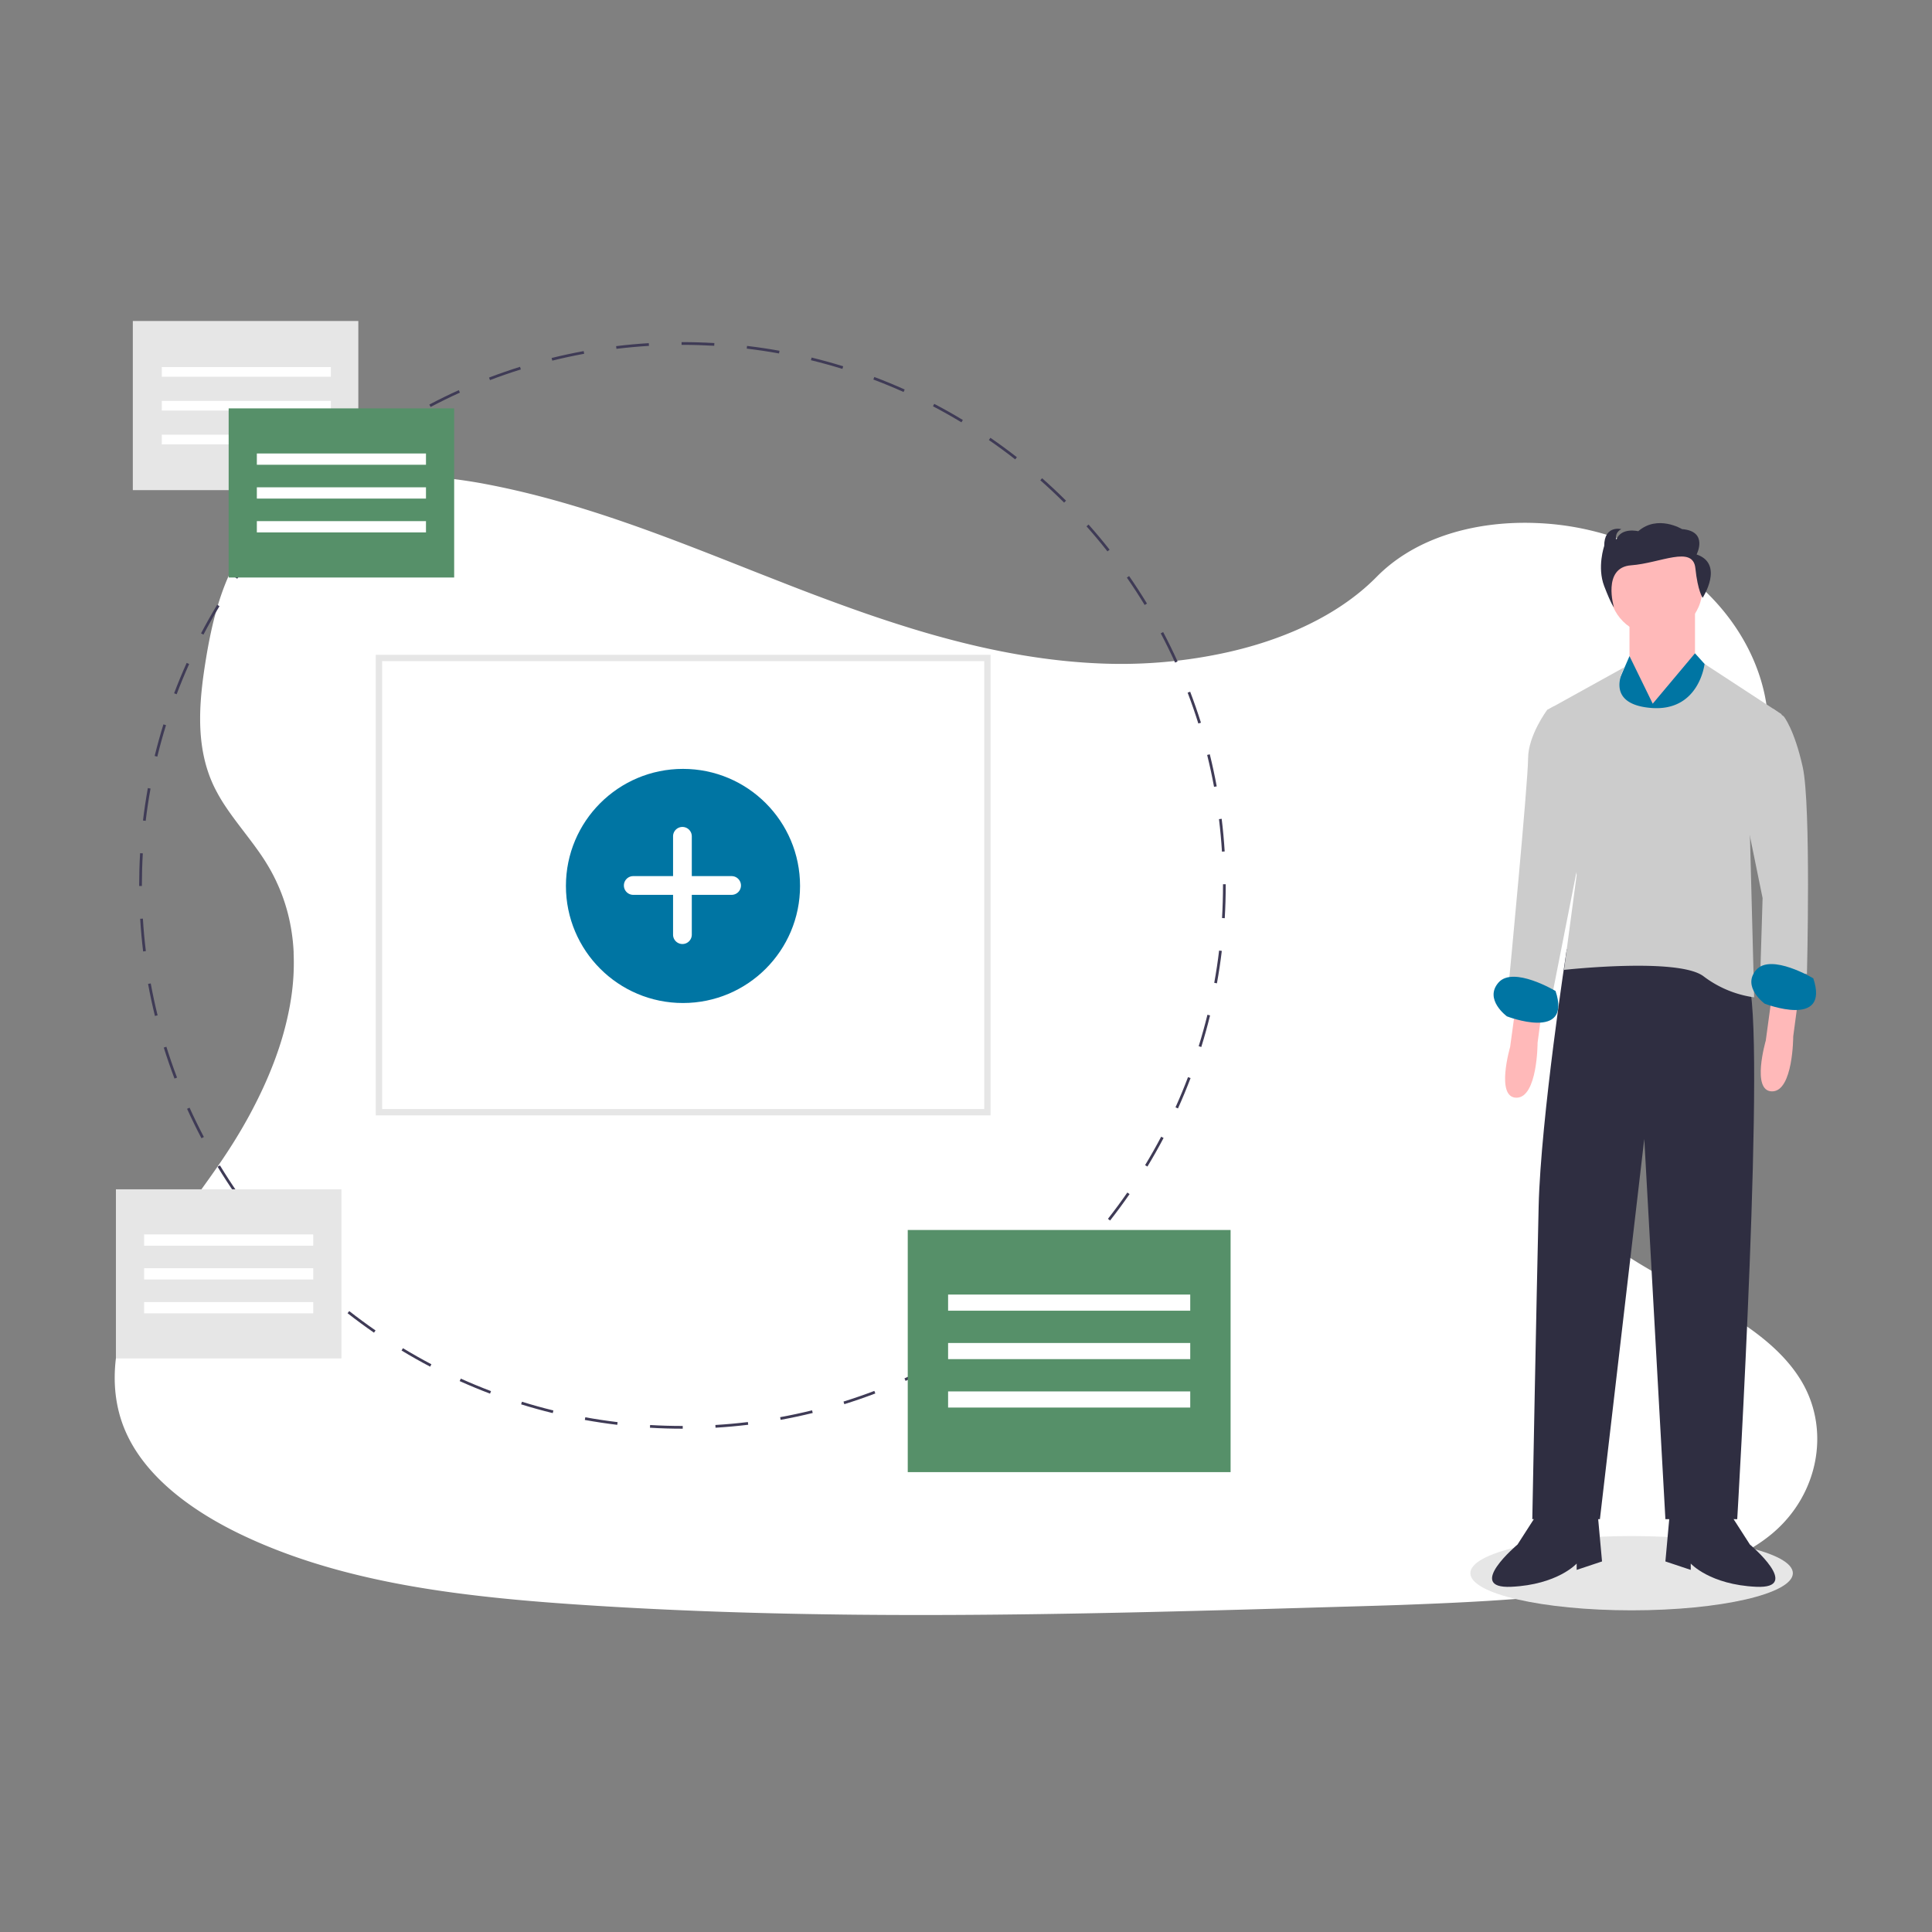
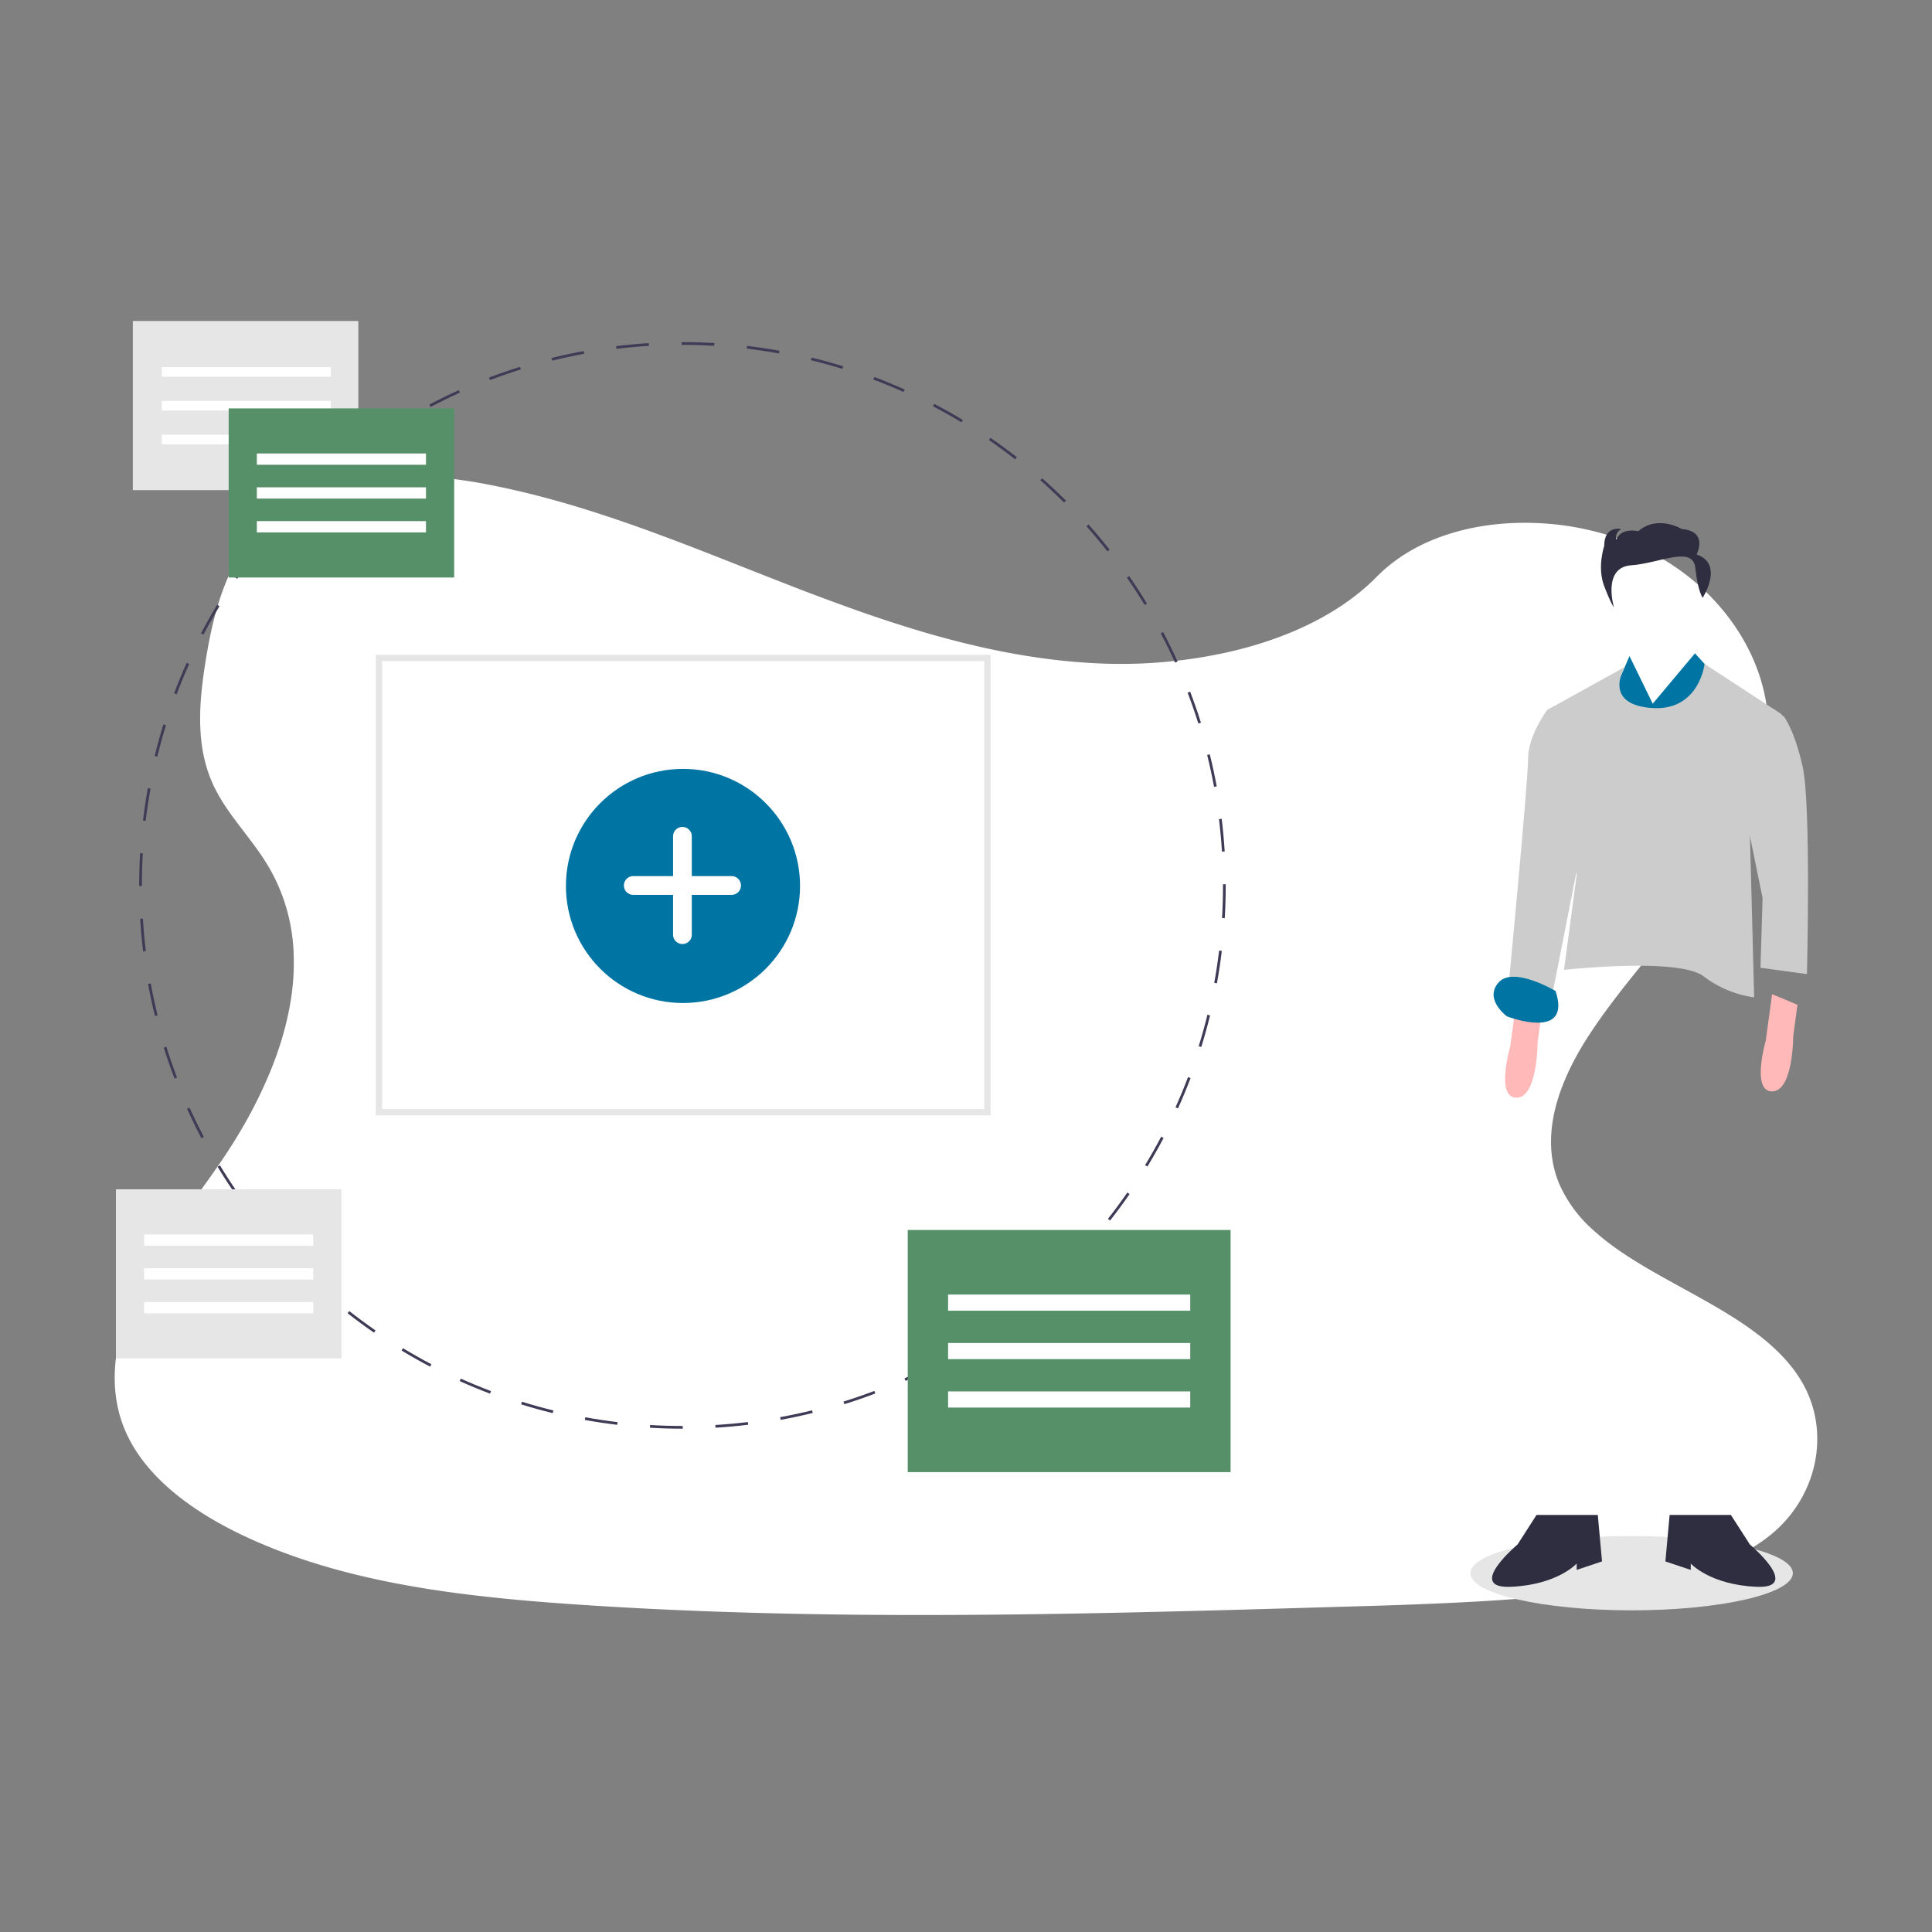
<svg xmlns="http://www.w3.org/2000/svg" width="800" height="800" viewBox="0 0 800 800">
  <rect x="0" y="0" width="800" height="800" fill="#808080" stroke="none" />
  <defs>
    <clipPath id="clip-_149">
      <rect width="800" height="800" />
    </clipPath>
  </defs>
  <g id="_149" data-name="149" clip-path="url(#clip-_149)">
    <g id="Component_1_164" data-name="Component 1 – 164" transform="translate(47.512 197)">
      <path id="Path_168" data-name="Path 168" d="M798.2,560.6c-7.681,6.368-16.954,10.907-26.968,14.266q-2.186.747-4.434,1.4c-3.868,1.152-7.828,2.151-11.822,3.024-1.969.44-3.952.845-5.935,1.222-3.373.649-6.759,1.229-10.125,1.76-12.492,1.962-25.068,3.415-37.707,4.518q-5.845.517-11.7.929l-1.557.112-2.793.189-1.718.112c-2.612.175-5.223.328-7.828.475-10.439.587-20.893,1.013-31.346,1.4-7.681.265-15.285.489-22.924.7l-15.537.454-4.015.119-1.76.049q-6.9.209-13.812.4l-1.3.035-4.05.119-7.681.209-2.29.063-2.095.056c-48.761,1.313-97.557,2.269-146.289,1.857q-5.852-.042-11.7-.126c-36.185-.468-72.328-1.732-108.408-4.19-12.681-.866-25.445-1.913-38.14-3.359q-5.866-.663-11.7-1.445c-31.185-4.19-61.6-11.256-88.849-24.44-20.522-9.951-39.467-24.1-47.413-42.937-8.023-19.007-3.778-40.354,5.384-58.984s22.945-35.326,34.83-52.832c4.085-6.026,7.946-12.3,11.445-18.756.209-.391.426-.789.628-1.18q2.688-5.049,5.07-10.223h0q2.262-4.93,4.19-9.957.58-1.5,1.11-3c.042-.112.084-.223.119-.335s.091-.251.133-.377a129.277,129.277,0,0,0,5.265-19.461l.168-.922c.077-.44.154-.873.223-1.313s.133-.817.2-1.229h0a96.363,96.363,0,0,0,1.082-18.749v-.7a79.561,79.561,0,0,0-1.047-9.587h0c-.042-.272-.084-.538-.14-.8a75.079,75.079,0,0,0-3.68-13.337c-.07-.189-.147-.384-.223-.58a.784.784,0,0,0-.1-.258c-.524-1.334-1.082-2.653-1.7-3.973h0c-.1-.223-.209-.454-.314-.7h0c-.2-.426-.4-.852-.621-1.271h0q-1.473-3.01-3.282-5.942c-1.4-2.325-2.982-4.6-4.609-6.836l-.23-.314-.189-.265c-2.137-2.912-4.371-5.775-6.55-8.666-1.711-2.255-3.387-4.525-4.958-6.836l-.279-.419a69.654,69.654,0,0,1-5.083-8.749c-.293-.621-.58-1.243-.845-1.871-.475-1.1-.915-2.214-1.306-3.331-5.363-15.153-3.736-31.7-1.159-47.483,3.82-23.448,10.928-48.719,32.931-63.355,19.21-12.785,45.207-14.28,69.828-11.172,3.945.489,7.849,1.1,11.7,1.795l2.095.4c31.143,5.97,60.6,16.542,89.687,27.861,6.794,2.646,13.575,5.335,20.348,8.009Q384.373,165,392.32,168.1q9.182,3.575,18.5,6.983,5.824,2.137,11.7,4.19,9.42,3.275,18.965,6.222,6.759,2.095,13.589,3.945c21.647,5.893,43.852,9.978,66.581,10.767a203.394,203.394,0,0,0,51.54-4.776c3.945-.894,7.856-1.92,11.7-3.079a152.22,152.22,0,0,0,15.781-5.719c12.995-5.586,24.677-12.96,33.922-22.345l.077-.077c13.693-13.889,33.769-20.948,54.8-22.128a114.611,114.611,0,0,1,11.7-.063,116.1,116.1,0,0,1,42.372,9.916c33.266,15.083,54.78,47.015,53.16,78.905-2.353,46.422-47.106,82.055-73.808,122.667-1.885,2.863-3.68,5.817-5.349,8.833-.615,1.1-1.2,2.214-1.774,3.331-6.578,12.848-10.53,26.723-8.379,40.053a42.77,42.77,0,0,0,1.7,6.92c.328.985.7,1.969,1.11,2.947A54.81,54.81,0,0,0,724.093,434.6a94.977,94.977,0,0,0,8.54,6.941c24.915,18.113,61,29.537,76.943,54.284C822.913,516.348,817.983,544.174,798.2,560.6Z" transform="translate(-112.078 -122.422)" fill="#fff" />
    </g>
    <g id="Group_42" data-name="Group 42" transform="translate(-146 9.918)">
      <ellipse id="Ellipse_218" data-name="Ellipse 218" cx="66.771" cy="15.382" rx="66.771" ry="15.382" transform="translate(754.842 626.123)" fill="#e6e6e6" />
-       <path id="Path_1092" data-name="Path 1092" d="M708.42,142.261v20.121l10.5,26.245,16.622-29.744V136.137Z" transform="translate(112.318 105.958)" fill="#ffb9b9" />
      <path id="Path_1093" data-name="Path 1093" d="M855.876,466.495l-2.625,19.246s-6.124,21,2.625,21,8.748-22.745,8.748-22.745l1.75-13.122Z" transform="translate(-81.942 -62.121)" fill="#ffb9b9" />
      <path id="Path_1094" data-name="Path 1094" d="M976.876,463.495l-2.624,19.246s-6.124,21,2.624,21,8.748-22.745,8.748-22.745l1.75-13.122Z" transform="translate(-97.089 -61.745)" fill="#ffb9b9" />
-       <path id="Path_1095" data-name="Path 1095" d="M882.421,440.973l-4.117,1.137s-10.755,69.723-11.63,106.465-2.624,129.473-2.624,129.473h27.994l18.371-157.467,8.748,157.467h29.744s12.247-206.457,4.374-223.079S882.421,440.973,882.421,440.973Z" transform="translate(-83.555 -58.907)" fill="#2f2e41" />
      <path id="Path_1096" data-name="Path 1096" d="M863.414,709.995l-7.873,12.247s-21.87,18.371-2.624,17.5,27.119-9.623,27.119-9.623v2.624l10.5-3.5-1.75-19.246Z" transform="translate(-81.169 -92.603)" fill="#2f2e41" />
      <path id="Path_1097" data-name="Path 1097" d="M954.169,709.995l7.873,12.247s21.87,18.371,2.624,17.5-27.119-9.623-27.119-9.623v2.624l-10.5-3.5,1.75-19.246Z" transform="translate(-91.441 -92.603)" fill="#2f2e41" />
-       <circle id="Ellipse_219" data-name="Ellipse 219" cx="19.246" cy="19.246" r="19.246" transform="translate(812.427 214.538)" fill="#ffb9b9" />
      <path id="Path_1098" data-name="Path 1098" d="M717.167,178.152l-9.623-19.7-4.374,10.081-1.75,86.607,40.242-90.106-7-7.74Z" transform="translate(113.194 103.31)" fill="#0075a3" />
      <path id="Path_1099" data-name="Path 1099" d="M968.155,328.012l-31.9-20.847s-2.219,19.972-22.339,18.223S903.2,308.467,903.2,308.467l-32.15,17.8L883.3,394.5l-5.249,39.367s47.24-5.249,57.738,2.624a44.859,44.859,0,0,0,21,8.748l-1.75-67.361Z" transform="translate(-84.431 -42.176)" fill="#ccc" />
      <path id="Path_1100" data-name="Path 1100" d="M970.174,334.16l6.052-5.833,4.446,3.209s4.374,5.249,7.873,21,1.75,85.732,1.75,85.732l-19.246-2.624.875-28.869-7.873-38.492Z" transform="translate(-96.073 -44.825)" fill="#ccc" />
      <path id="Path_1101" data-name="Path 1101" d="M874.92,327.9l-3.305-.686-2.819,1.561s-7.873,10.5-7.873,20.121-7.873,91.856-7.873,91.856l17.5,7.873,12.247-62.112Z" transform="translate(-82.178 -44.685)" fill="#ccc" />
-       <path id="Path_1102" data-name="Path 1102" d="M993.378,455.15s-17.5-10.5-23.62-3.5,3.5,14,3.5,14S1000.377,476.146,993.378,455.15Z" transform="translate(-96.532 -59.962)" fill="#0075a3" />
      <path id="Path_1103" data-name="Path 1103" d="M871.378,461.15s-17.5-10.5-23.62-3.5,3.5,14,3.5,14S878.377,482.146,871.378,461.15Z" transform="translate(-81.26 -60.713)" fill="#0075a3" />
      <path id="Path_1104" data-name="Path 1104" d="M936.15,253.507s5.034-9.623-6.041-10.5c0,0-10.067-6.124-18.122.875,0,0-7.048-1.75-9.061,3.5,0,0-1.007-2.624,2.012-4.374,0,0-7.048-1.75-7.048,7,0,0-3.021,8.748,0,16.622s4.024,8.748,4.024,8.748-4.964-16.507,7.118-17.382,25.6-8.425,26.609,1.2,3.021,12.247,3.021,12.247S947.728,257.444,936.15,253.507Z" transform="translate(-87.623 -33.834)" fill="#2f2e41" />
      <path id="Path_1105" data-name="Path 1105" d="M429.863,605.1h-.12c-4.473,0-9-.133-13.456-.4l.066-1.125c4.434.262,8.94.395,13.391.395h.12Zm13.581-.411-.067-1.125c4.482-.268,9.011-.677,13.461-1.214l.136,1.119c-4.473.541-9.025.951-13.525,1.221Zm-40.688-1.191c-4.479-.535-9-1.214-13.434-2.018l.2-1.11c4.412.8,8.909,1.476,13.366,2.012Zm67.648-2.063-.2-1.11c4.414-.8,8.861-1.758,13.216-2.829l.269,1.094c-4.374,1.077-8.846,2.034-13.283,2.844Zm-94.368-2.789c-4.38-1.073-8.785-2.295-13.091-3.631l.335-1.077c4.287,1.331,8.667,2.546,13.025,3.614Zm120.738-3.7-.336-1.077c4.278-1.333,8.573-2.818,12.772-4.413l.4,1.055c-4.218,1.6-8.538,3.1-12.837,4.438Zm-146.7-4.358c-4.218-1.6-8.448-3.349-12.572-5.2l.463-1.029c4.1,1.847,8.311,3.587,12.51,5.178ZM522.141,585.3l-.464-1.029c4.084-1.837,8.166-3.833,12.132-5.92l.525,1c-3.986,2.1-8.089,4.1-12.193,5.954Zm-196.867-5.887c-4-2.1-7.984-4.35-11.842-6.686l.583-.962c3.84,2.324,7.8,4.563,11.783,6.654Zm220.879-6.74-.583-.962c3.835-2.324,7.65-4.795,11.337-7.344l.641.927C553.838,567.858,550,570.341,546.152,572.677Zm-244.13-7.331c-3.715-2.567-7.4-5.279-10.947-8.061l.7-.888c3.531,2.769,7.2,5.467,10.891,8.021Zm266.456-8.106-.7-.888c3.539-2.778,7.031-5.686,10.378-8.661l.749.843c-3.365,2.983-6.873,5.91-10.43,8.7Zm-287.842-8.661c-3.378-2.992-6.707-6.124-9.9-9.312l.8-.8c3.173,3.17,6.486,6.288,9.846,9.265ZM588.8,539.219l-.8-.8c3.177-3.177,6.3-6.489,9.273-9.843l.843.749c-2.988,3.371-6.124,6.7-9.317,9.891Zm-327.375-9.84c-3-3.376-5.924-6.884-8.705-10.426l.886-.7c2.768,3.524,5.686,7.014,8.661,10.374ZM606.82,518.9l-.888-.7c2.778-3.54,5.477-7.2,8.026-10.887l.927.641C612.325,511.663,609.611,515.345,606.82,518.9ZM244.652,508.034c-2.568-3.709-5.054-7.541-7.387-11.388l.962-.586c2.323,3.83,4.8,7.642,7.348,11.333Zm377.628-11.483-.962-.583c2.329-3.843,4.569-7.806,6.659-11.779l1,.525C626.871,488.7,624.623,492.687,622.279,496.551Zm-391.7-11.717c-2.1-3.987-4.1-8.089-5.957-12.191l1.027-.465c1.844,4.082,3.838,8.163,5.927,12.128Zm404.358-12.348-1.029-.463c1.851-4.112,3.6-8.316,5.184-12.51l1.055.4c-1.6,4.211-3.351,8.441-5.211,12.569ZM219.416,460.12c-1.6-4.217-3.1-8.536-4.443-12.838l1.076-.337c1.338,4.281,2.825,8.578,4.42,12.772Zm425.171-13.07-1.077-.335c1.333-4.287,2.552-8.667,3.621-13.023l1.094.269c-1.075,4.378-2.3,8.781-3.638,13.088ZM211.319,434.2c-1.08-4.374-2.038-8.842-2.851-13.282l1.109-.2c.809,4.418,1.764,8.864,2.837,13.214Zm439.743-13.521-1.11-.2c.8-4.412,1.48-8.907,2.012-13.364l1.119.135c-.534,4.477-1.215,9-2.021,13.431ZM206.427,407.484c-.542-4.472-.954-9.023-1.225-13.528l1.125-.068c.271,4.482.682,9.011,1.225,13.46ZM654.3,393.713l-1.125-.066c.262-4.474.4-9.018.4-13.511v-.477H654.7v.477C654.7,384.65,654.569,389.217,654.3,393.713ZM205.909,380.375h-1.128v-.239c0-4.436.13-8.923.388-13.337l1.125.066c-.256,4.392-.387,8.858-.387,13.272Zm447.238-14.227c-.276-4.487-.693-9.016-1.235-13.459l1.119-.136c.546,4.466.962,9.017,1.242,13.526ZM207.489,353.4l-1.12-.133c.534-4.479,1.21-9,2.012-13.435l1.11.2C208.692,344.448,208.019,348.946,207.489,353.4Zm442.377-14.073c-.816-4.424-1.775-8.87-2.852-13.21l1.094-.271c1.082,4.365,2.046,8.836,2.867,13.279ZM212.3,326.811l-1.1-.268c1.07-4.374,2.289-8.783,3.625-13.093l1.077.333c-1.329,4.287-2.542,8.67-3.606,13.027ZM643.365,313.1c-1.341-4.281-2.834-8.578-4.434-12.772l1.05-.4c1.609,4.212,3.109,8.53,4.462,12.834ZM220.309,300.978l-1.055-.4c1.6-4.22,3.345-8.451,5.2-12.576l1.029.463C223.637,292.57,221.9,296.78,220.309,300.978Zm413.43-13.1c-1.848-4.08-3.849-8.159-5.941-12.122l1-.525c2.1,3.983,4.112,8.082,5.97,12.184ZM231.4,276.3l-1-.525c2.093-3.99,4.34-7.976,6.68-11.846l.962.583C235.72,268.361,233.484,272.327,231.4,276.3ZM621.133,264.01c-2.327-3.825-4.8-7.635-7.363-11.325l.927-.643c2.572,3.708,5.061,7.537,7.4,11.382ZM245.389,253.149l-.928-.641c2.56-3.708,5.27-7.392,8.054-10.95l.888.695C250.638,245.793,247.938,249.459,245.389,253.149ZM605.736,241.82c-2.778-3.527-5.7-7.014-8.674-10.365l.843-.749c2.992,3.365,5.924,6.87,8.716,10.416ZM262.06,231.863l-.844-.748c2.988-3.377,6.124-6.708,9.305-9.9l.8.8C268.148,225.188,265.033,228.5,262.06,231.863Zm325.725-10.235c-3.186-3.174-6.5-6.288-9.857-9.255l.746-.844c3.372,2.981,6.705,6.111,9.906,9.3Zm-306.634-8.893-.749-.843c3.365-2.99,6.872-5.921,10.421-8.711l.7.886C287.993,206.842,284.5,209.759,281.151,212.734Zm286.382-9.011c-3.533-2.764-7.2-5.459-10.9-8.009l.641-.928c3.718,2.562,7.4,5.271,10.954,8.048Zm-265.144-7.688-.642-.927c3.706-2.568,7.536-5.056,11.387-7.393l.585.962c-3.831,2.326-7.642,4.8-11.33,7.357Zm242.879-7.659c-3.849-2.324-7.816-4.557-11.789-6.64l.525-1c3.994,2.093,7.981,4.338,11.849,6.673Zm-219.8-6.355-.525-1c3.985-2.1,8.085-4.112,12.187-5.964l.465,1.027c-4.082,1.846-8.161,3.842-12.125,5.934Zm195.841-6.2c-4.1-1.837-8.311-3.579-12.514-5.161l.4-1.055c4.222,1.594,8.452,3.34,12.577,5.191ZM350.052,170.9l-.4-1.05c4.218-1.607,8.537-3.1,12.837-4.449l.337,1.076c-4.281,1.334-8.578,2.824-12.775,4.423Zm145.929-4.637c-4.287-1.326-8.671-2.537-13.029-3.6l.268-1.1c4.374,1.067,8.784,2.285,13.094,3.618ZM375.84,162.839l-.271-1.094c4.379-1.083,8.848-2.044,13.281-2.858l.2,1.109c-4.41.809-8.856,1.766-13.21,2.844Zm93.891-2.974c-4.407-.8-8.9-1.467-13.368-2l.132-1.12c4.486.531,9.006,1.206,13.436,2.005Zm-67.316-1.91-.136-1.12c4.469-.544,9.02-.962,13.527-1.235l.068,1.125c-4.484.274-9.011.687-13.459,1.225Zm40.482-1.27c-4.355-.252-8.78-.38-13.154-.38h-.359v-1.128h.359c4.4,0,8.844.129,13.219.382Z" transform="translate(-1.158 -23.426)" fill="#3f3b56" />
      <rect id="Rectangle_316" data-name="Rectangle 316" width="133.684" height="100.263" transform="translate(521.879 499.395)" fill="#569069" />
      <rect id="Rectangle_317" data-name="Rectangle 317" width="100.263" height="6.684" transform="translate(538.588 526.132)" fill="#fff" />
      <rect id="Rectangle_318" data-name="Rectangle 318" width="100.263" height="6.684" transform="translate(538.588 546.185)" fill="#fff" />
      <rect id="Rectangle_319" data-name="Rectangle 319" width="100.263" height="6.684" transform="translate(538.588 566.237)" fill="#fff" />
      <rect id="Rectangle_320" data-name="Rectangle 320" width="93.377" height="70.033" transform="translate(200.999 123)" fill="#e6e6e6" />
      <rect id="Rectangle_321" data-name="Rectangle 321" width="70" height="4" transform="translate(213 142.082)" fill="#fff" />
      <rect id="Rectangle_322" data-name="Rectangle 322" width="70" height="4" transform="translate(213 156.082)" fill="#fff" />
      <rect id="Rectangle_323" data-name="Rectangle 323" width="70" height="4" transform="translate(213 170.082)" fill="#fff" />
      <rect id="Rectangle_324" data-name="Rectangle 324" width="93.377" height="70.033" transform="translate(240.684 159.183)" fill="#569069" />
      <rect id="Rectangle_325" data-name="Rectangle 325" width="70.033" height="4.669" transform="translate(252.356 177.859)" fill="#fff" />
      <rect id="Rectangle_326" data-name="Rectangle 326" width="70.033" height="4.669" transform="translate(252.356 191.866)" fill="#fff" />
      <rect id="Rectangle_327" data-name="Rectangle 327" width="70.033" height="4.669" transform="translate(252.356 205.872)" fill="#fff" />
      <path id="Subtraction_1" data-name="Subtraction 1" d="M1284.572-3054.29H1030V-3245h254.572Zm-251.948-188.086v185.462h249.323v-185.462Z" transform="translate(-728.397 3506.221)" fill="#e6e6e6" />
      <g id="Group_41" data-name="Group 41" transform="translate(380.336 308.462)">
        <circle id="Ellipse_220" data-name="Ellipse 220" cx="48.473" cy="48.473" r="48.473" fill="#0075a3" />
        <path id="Path_1106" data-name="Path 1106" d="M462.671,396.57H446.19V380.089a3.878,3.878,0,0,0-3.878-3.878h0a3.878,3.878,0,0,0-3.878,3.878V396.57H421.953a3.878,3.878,0,0,0-3.878,3.878h0a3.878,3.878,0,0,0,3.878,3.878h16.481v16.481a3.878,3.878,0,0,0,3.878,3.878h0a3.878,3.878,0,0,0,3.878-3.878V404.326h16.481a3.878,3.878,0,0,0,3.878-3.878h0A3.878,3.878,0,0,0,462.671,396.57Z" transform="translate(-394.069 -352.167)" fill="#fff" />
      </g>
      <rect id="Rectangle_341" data-name="Rectangle 341" width="93.377" height="70.033" transform="translate(194 482.55)" fill="#e6e6e6" />
      <rect id="Rectangle_342" data-name="Rectangle 342" width="70.033" height="4.669" transform="translate(205.672 501.226)" fill="#fff" />
      <rect id="Rectangle_343" data-name="Rectangle 343" width="70.033" height="4.669" transform="translate(205.672 515.232)" fill="#fff" />
      <rect id="Rectangle_344" data-name="Rectangle 344" width="70.033" height="4.669" transform="translate(205.672 529.239)" fill="#fff" />
    </g>
  </g>
</svg>